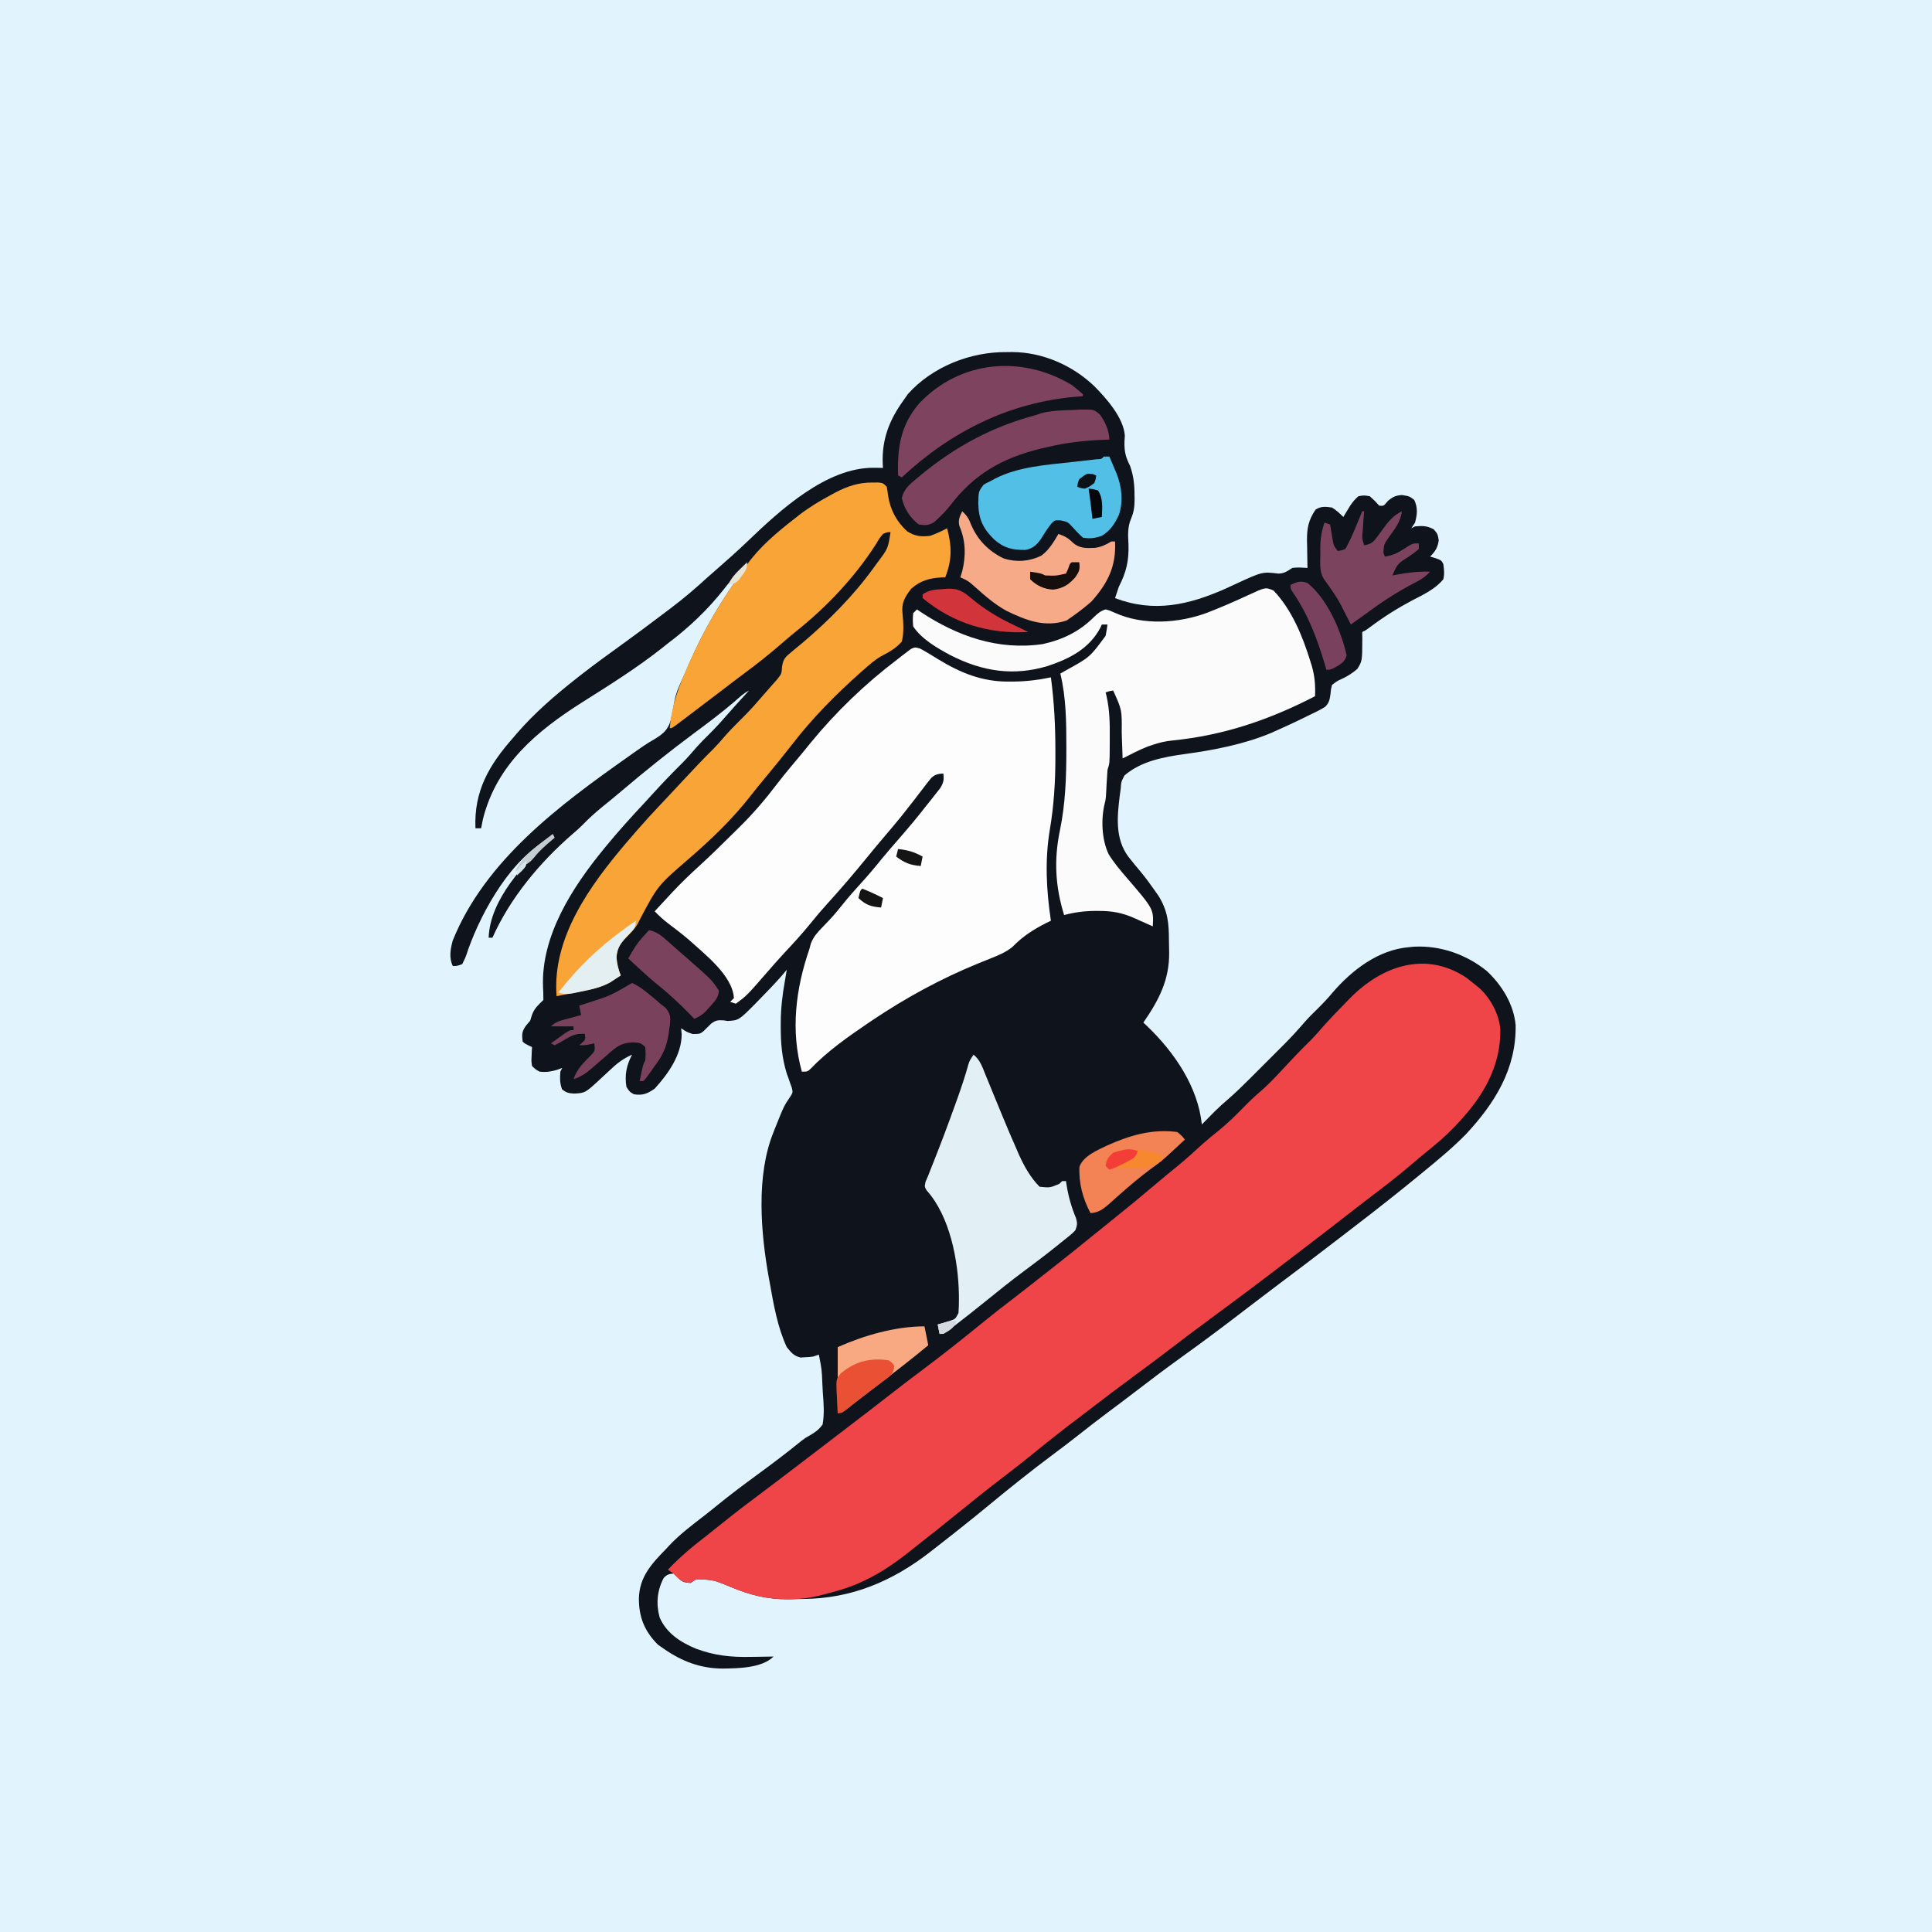
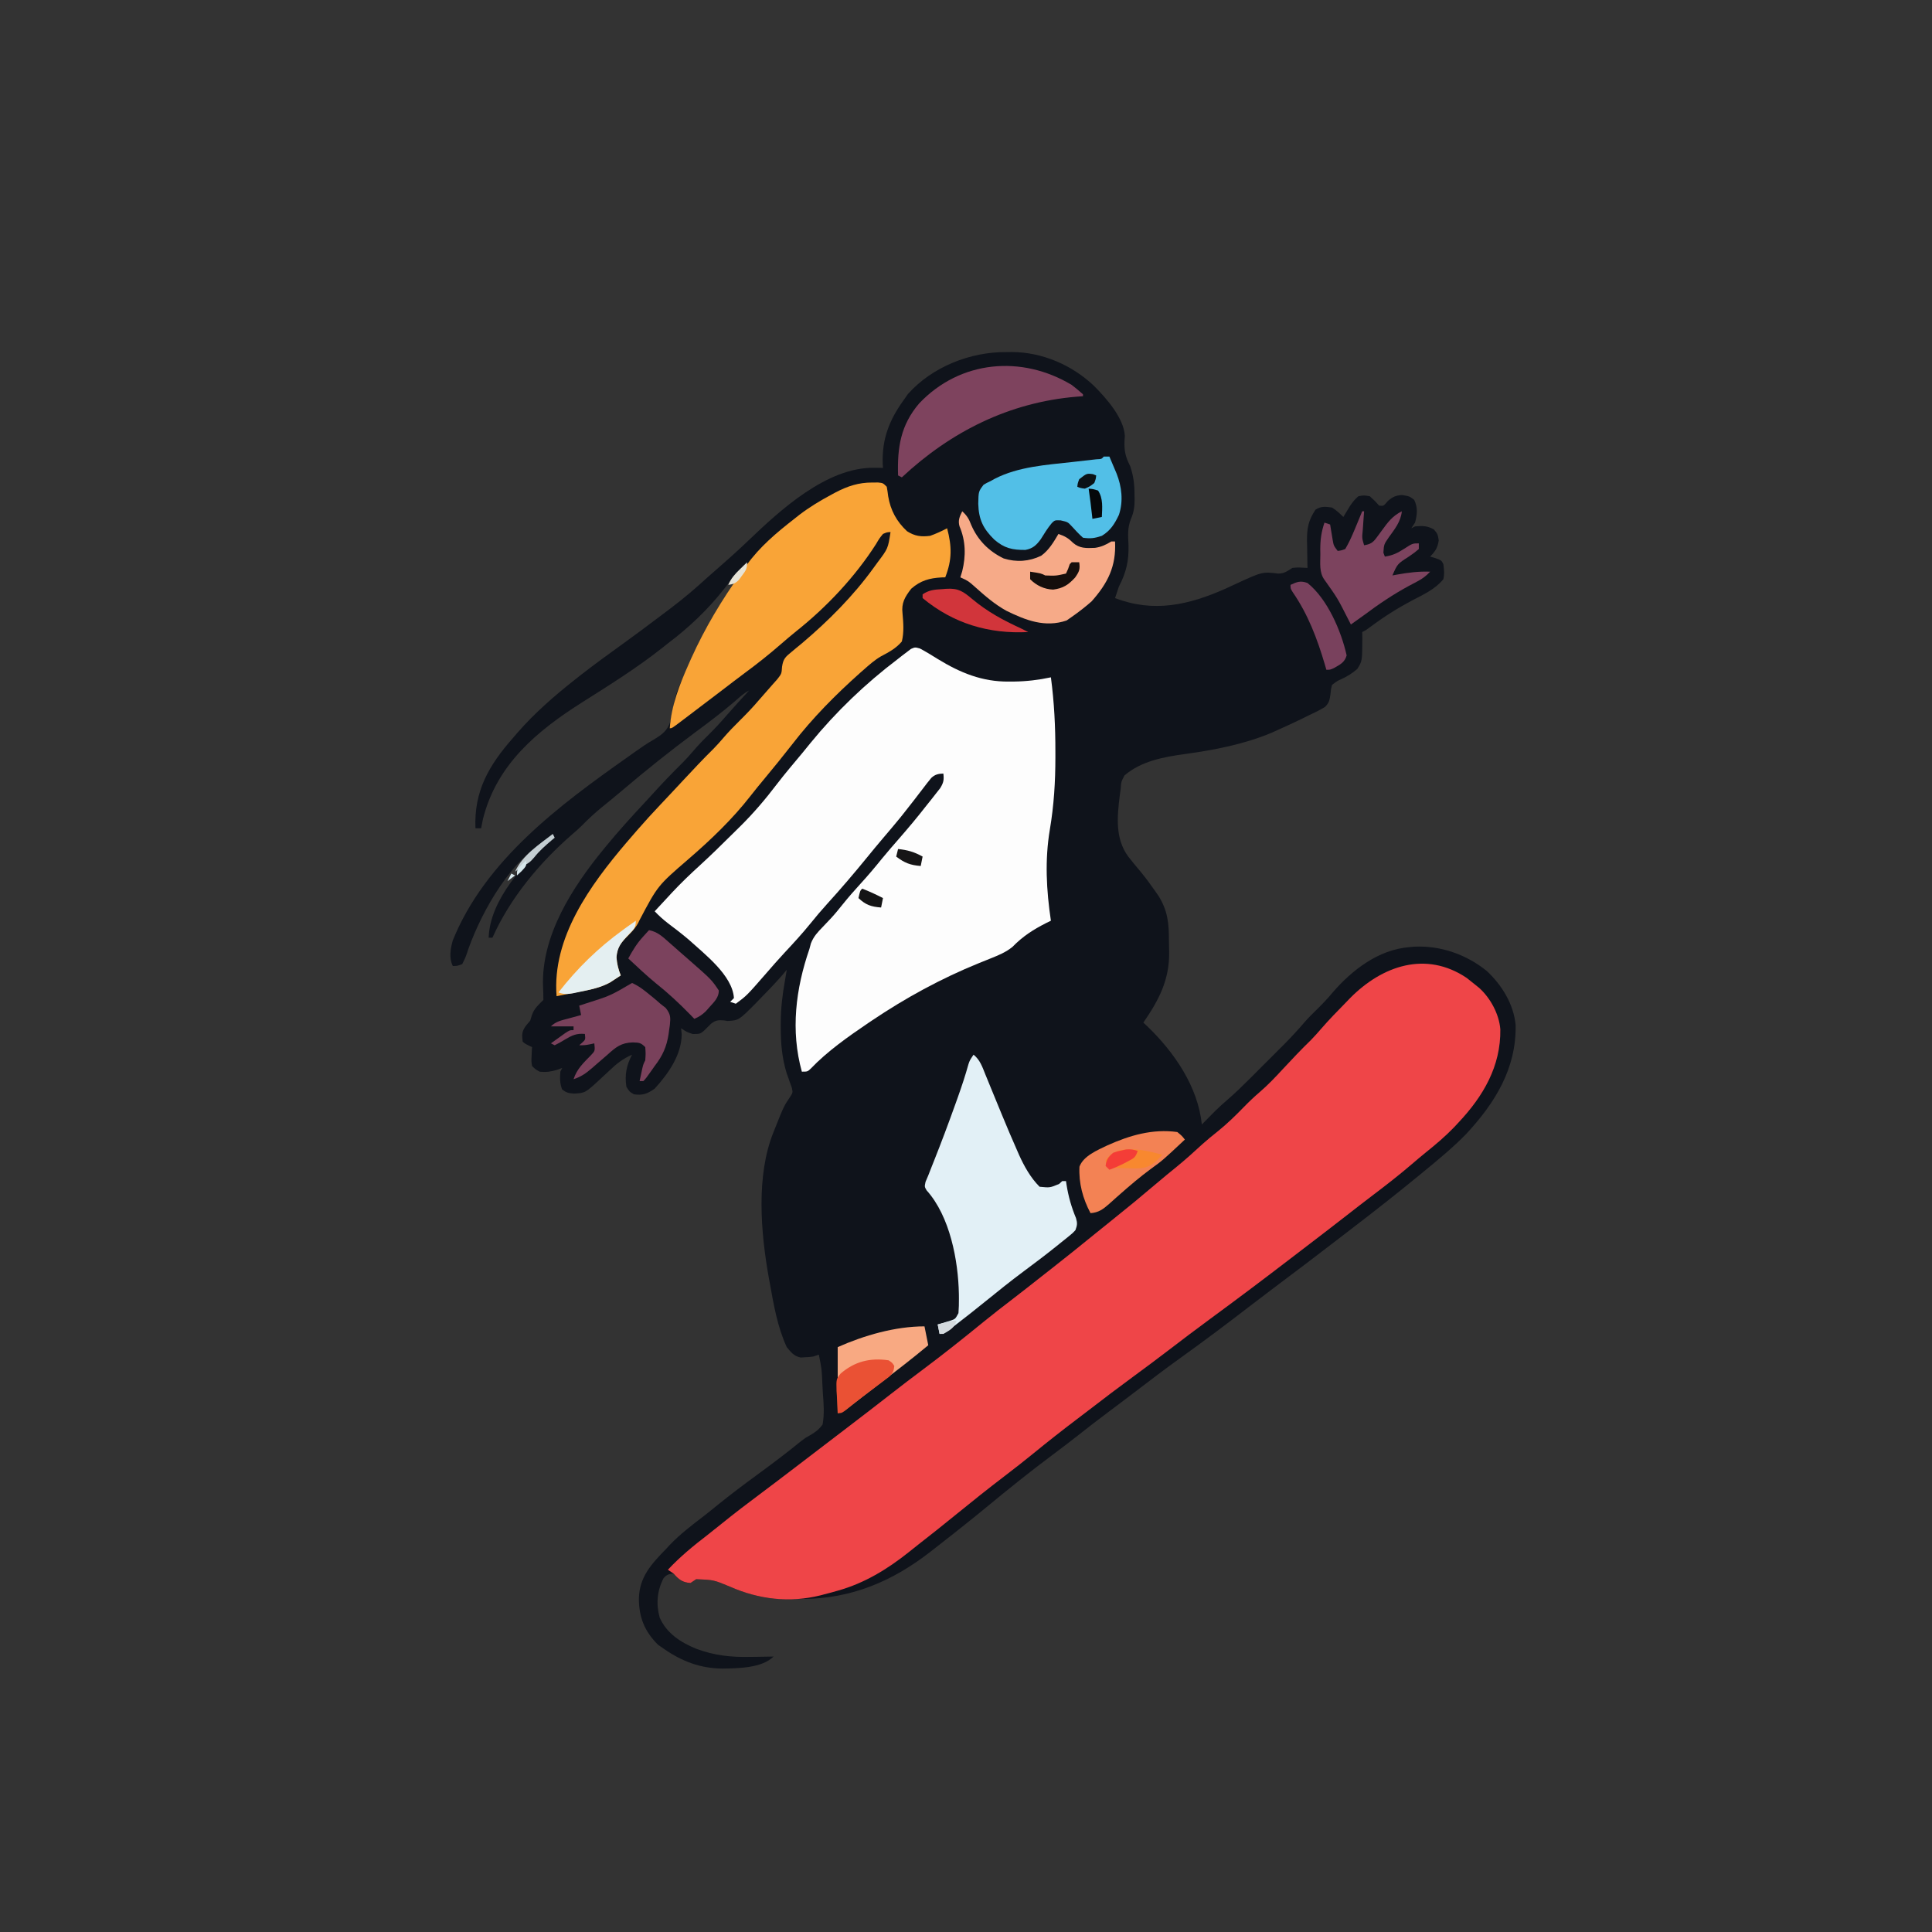
<svg xmlns="http://www.w3.org/2000/svg" version="1.1" width="1024" height="1024">
  <rect width="100%" height="100%" fill="#333333" stroke="none" />
-   <path d="M0 0 C337.92 0 675.84 0 1024 0 C1024 337.92 1024 675.84 1024 1024 C686.08 1024 348.16 1024 0 1024 C0 686.08 0 348.16 0 0 Z " fill="#E1F4FE" transform="translate(0,0)" />
  <path d="M0 0 C1.433 -0.017 1.433 -0.017 2.895 -0.035 C19.003 0.03 34.74 6.89 46.394 17.944 C52.968 24.576 62.088 34.863 62.688 44.34 C62.595 45.811 62.595 45.811 62.5 47.312 C62.354 52.687 63.081 55.631 65.5 60.375 C67.303 65.659 67.837 70.3 67.812 75.812 C67.829 76.525 67.845 77.237 67.861 77.971 C67.865 81.807 67.484 84.76 65.973 88.301 C64.038 92.962 64.363 97.161 64.625 102.125 C64.869 110.704 63.448 116.695 59.5 124.375 C58.803 126.364 58.128 128.362 57.5 130.375 C78.079 138.282 96.728 133.972 116.062 125.375 C117.726 124.61 119.388 123.84 121.047 123.067 C135.556 116.367 135.556 116.367 144.035 117.387 C147.247 117.371 148.813 116.056 151.5 114.375 C154.249 114.015 156.71 114.233 159.5 114.375 C159.484 113.71 159.469 113.044 159.452 112.359 C159.39 109.323 159.351 106.287 159.312 103.25 C159.275 101.68 159.275 101.68 159.236 100.078 C159.172 93.334 159.963 89.18 163.75 83.5 C166.755 81.569 169.031 81.905 172.5 82.375 C174.827 83.838 176.513 85.436 178.5 87.375 C178.826 86.832 179.152 86.29 179.488 85.73 C179.925 85.015 180.362 84.3 180.812 83.562 C181.242 82.855 181.671 82.147 182.113 81.418 C183.447 79.454 184.683 77.901 186.5 76.375 C189.375 75.875 189.375 75.875 192.5 76.375 C195.25 78.875 195.25 78.875 197.5 81.375 C199.863 81.605 199.863 81.605 202.125 78.875 C204.61 76.743 206.341 75.934 209.625 75.75 C213.5 76.375 213.5 76.375 216.062 78.312 C218.035 82.514 217.68 85.938 216.5 90.375 C215.84 91.365 215.18 92.355 214.5 93.375 C215.16 93.045 215.82 92.715 216.5 92.375 C220.508 91.997 222.853 92.031 226.438 93.938 C228.5 96.375 228.5 96.375 229.062 99.812 C228.429 103.824 227.292 105.495 224.5 108.375 C225.469 108.664 226.439 108.952 227.438 109.25 C230.5 110.375 230.5 110.375 231.5 112.375 C231.91 115.451 232.162 117.419 231.5 120.375 C227.278 125.612 220.789 128.594 214.938 131.625 C207.206 135.738 200.059 140.229 193.055 145.477 C190.5 147.375 190.5 147.375 188.5 148.375 C188.531 150.094 188.531 150.094 188.562 151.848 C188.507 163.773 188.507 163.773 185.898 167.922 C183.269 170.216 180.642 171.844 177.484 173.312 C175.33 174.262 175.33 174.262 172.5 176.375 C171.914 178.673 171.914 178.673 171.688 181.25 C171.238 184.323 171.003 185.881 168.766 188.078 C166.08 189.718 163.357 191.053 160.5 192.375 C159.171 193.028 157.843 193.683 156.516 194.34 C152.217 196.442 147.869 198.424 143.5 200.375 C142.475 200.84 141.45 201.306 140.395 201.785 C126.029 207.814 110.127 210.899 94.75 213 C83.437 214.552 71.438 216.706 62.5 224.375 C60.756 227.687 60.756 227.687 60.5 231.375 C60.334 232.587 60.167 233.798 59.996 235.047 C58.608 246.266 57.491 257.866 64.5 267.375 C66.64 270.115 68.837 272.79 71.086 275.441 C73.668 278.579 76.05 281.796 78.375 285.125 C79.094 286.151 79.814 287.177 80.555 288.234 C85.446 296.132 86.059 302.684 86.056 311.806 C86.062 313.91 86.117 316.008 86.174 318.111 C86.356 332.717 80.758 343.403 72.5 355.375 C73.19 356.018 73.879 356.661 74.59 357.324 C88.852 371.039 101.419 389.262 103.5 409.375 C104.129 408.734 104.758 408.094 105.406 407.434 C106.69 406.136 106.69 406.136 108 404.812 C108.835 403.966 109.671 403.119 110.531 402.246 C112.687 400.114 114.929 398.12 117.228 396.145 C121.247 392.64 125.053 388.967 128.816 385.191 C129.477 384.532 130.137 383.873 130.817 383.194 C132.2 381.811 133.583 380.427 134.964 379.042 C137.057 376.943 139.156 374.849 141.256 372.756 C142.61 371.401 143.963 370.047 145.316 368.691 C146.242 367.769 146.242 367.769 147.186 366.828 C150.938 363.056 154.498 359.166 157.965 355.13 C160.035 352.764 162.248 350.568 164.5 348.375 C167.426 345.493 170.202 342.606 172.812 339.438 C183.26 327.351 197.177 316.693 213.5 315.375 C214.347 315.294 215.194 315.213 216.066 315.129 C230.05 314.441 243.788 319.297 254.582 328.066 C262.573 335.57 268.747 345.574 269.812 356.613 C270.248 379.797 258.83 398.063 243.434 414.594 C236.56 421.589 229.013 427.848 221.438 434.062 C220.704 434.665 219.971 435.267 219.216 435.888 C207.796 445.251 196.233 454.408 184.5 463.375 C182.5 464.916 180.5 466.458 178.5 468 C165.737 477.823 152.926 487.582 140.027 497.225 C136.077 500.181 132.154 503.17 128.25 506.188 C116.497 515.253 104.629 524.168 92.562 532.812 C84.097 538.881 75.819 545.182 67.551 551.516 C63.079 554.94 58.578 558.321 54.062 561.688 C48.57 565.787 43.159 569.976 37.787 574.232 C33.412 577.687 28.97 581.043 24.5 584.375 C12.528 593.313 0.916 602.638 -10.598 612.156 C-15.19 615.95 -19.828 619.681 -24.5 623.375 C-25.563 624.221 -26.625 625.068 -27.688 625.914 C-30.659 628.275 -33.647 630.614 -36.647 632.938 C-37.878 633.893 -39.107 634.851 -40.333 635.812 C-60.578 651.6 -82.315 660.731 -108.129 660.855 C-110.534 660.875 -112.937 660.937 -115.342 661 C-126.835 661.155 -135.941 658.791 -146.5 654.375 C-155.235 650.761 -155.235 650.761 -164.5 650.375 C-165.49 651.035 -166.48 651.695 -167.5 652.375 C-170.904 652.2 -172.164 651.722 -174.562 649.25 C-175.202 648.631 -175.841 648.013 -176.5 647.375 C-178.953 647.593 -180.117 647.944 -181.766 649.801 C-185.232 656.444 -185.848 663.412 -183.875 670.676 C-180.242 679.029 -172.718 683.888 -164.55 687.23 C-154.922 690.845 -145.984 691.788 -135.75 691.562 C-133.971 691.542 -133.971 691.542 -132.156 691.521 C-129.27 691.487 -126.385 691.438 -123.5 691.375 C-129.636 697.511 -142.181 697.613 -150.375 697.75 C-162.062 697.722 -171.935 694.013 -181.5 687.375 C-182.572 686.633 -183.645 685.89 -184.75 685.125 C-191.906 677.969 -194.855 670.563 -194.881 660.681 C-194.625 649.176 -188.256 642.328 -180.5 634.375 C-179.884 633.709 -179.268 633.042 -178.633 632.355 C-173.09 626.515 -166.731 621.731 -160.372 616.833 C-157.933 614.933 -155.534 612.987 -153.134 611.039 C-146.167 605.392 -139.023 600.031 -131.781 594.743 C-123.933 588.997 -116.157 583.13 -108.624 576.974 C-106.5 575.375 -106.5 575.375 -103.982 573.996 C-101.178 572.325 -99.425 571.026 -97.5 568.375 C-96.505 562.742 -96.923 557.361 -97.375 551.688 C-97.46 550.164 -97.541 548.64 -97.617 547.115 C-97.941 539.154 -97.941 539.154 -99.5 531.375 C-100.49 531.705 -101.48 532.035 -102.5 532.375 C-104.586 532.648 -104.586 532.648 -106.875 532.75 C-107.625 532.799 -108.375 532.848 -109.148 532.898 C-112.76 532.095 -114.187 530.195 -116.5 527.375 C-121.406 516.819 -123.468 504.765 -125.5 493.375 C-125.652 492.557 -125.805 491.739 -125.962 490.896 C-130.295 466.847 -132.893 436.458 -123.5 413.375 C-123.211 412.642 -122.922 411.908 -122.625 411.152 C-118.018 399.621 -118.018 399.621 -114.715 394.734 C-113.26 392.451 -113.26 392.451 -113.793 389.945 C-114.236 388.735 -114.236 388.735 -114.688 387.5 C-115.138 386.193 -115.138 386.193 -115.598 384.859 C-115.895 384.04 -116.193 383.22 -116.5 382.375 C-119.052 374.153 -119.695 366.299 -119.688 357.75 C-119.687 356.878 -119.687 356.007 -119.687 355.109 C-119.623 347.714 -118.823 340.657 -117.5 333.375 C-117.165 331.375 -116.831 329.375 -116.5 327.375 C-117.346 328.386 -118.191 329.396 -119.062 330.438 C-122.899 334.808 -126.923 338.98 -131 343.125 C-131.943 344.1 -131.943 344.1 -132.905 345.094 C-141.901 354.156 -141.901 354.156 -147.871 354.52 C-148.894 354.355 -148.894 354.355 -149.938 354.188 C-152.998 354 -154.114 354.085 -156.605 355.953 C-157.933 357.258 -159.259 358.565 -160.582 359.875 C-162.5 361.375 -162.5 361.375 -166.312 361.438 C-169.5 360.375 -169.5 360.375 -172.5 358.375 C-172.397 359.447 -172.294 360.52 -172.188 361.625 C-172.264 372.539 -179.406 382.613 -186.5 390.375 C-190.334 393.058 -192.782 394.078 -197.5 393.375 C-199.875 392 -199.875 392 -201.5 389.375 C-202.485 383.011 -201.444 378.017 -198.5 372.375 C-203.219 374.469 -206.702 377.13 -210.375 380.688 C-211.429 381.671 -212.485 382.653 -213.543 383.633 C-214.304 384.339 -214.304 384.339 -215.08 385.06 C-223.31 392.682 -223.31 392.682 -229.312 393 C-232.179 392.778 -233.236 392.575 -235.562 390.812 C-236.821 387.542 -236.757 384.848 -236.5 381.375 C-236.17 380.715 -235.84 380.055 -235.5 379.375 C-236.366 379.705 -237.233 380.035 -238.125 380.375 C-241.544 381.388 -243.965 381.759 -247.5 381.375 C-249.664 380.18 -249.664 380.18 -251.5 378.375 C-251.891 375.895 -251.891 375.895 -251.75 373.188 C-251.714 372.286 -251.678 371.385 -251.641 370.457 C-251.594 369.77 -251.548 369.083 -251.5 368.375 C-252.139 368.066 -252.779 367.756 -253.438 367.438 C-255.5 366.375 -255.5 366.375 -256.5 365.375 C-256.926 361.625 -256.926 359.943 -254.625 356.875 C-253.573 355.638 -253.573 355.638 -252.5 354.375 C-252.036 352.89 -252.036 352.89 -251.562 351.375 C-250.272 347.731 -248.201 346.076 -245.5 343.375 C-245.5 341.089 -245.535 338.801 -245.676 336.52 C-246.789 309.377 -230.094 283.591 -213.5 263.375 C-213.067 262.846 -212.634 262.317 -212.188 261.772 C-205.73 253.909 -198.922 246.399 -191.978 238.966 C-190.524 237.401 -189.084 235.824 -187.648 234.242 C-182.498 228.567 -177.224 223.062 -171.77 217.676 C-169.14 215.01 -166.71 212.215 -164.277 209.371 C-162.267 207.114 -160.152 204.998 -158 202.875 C-154.642 199.557 -151.48 196.151 -148.406 192.57 C-144.522 188.097 -140.496 183.748 -136.5 179.375 C-139.418 180.834 -141.675 183.062 -144.125 185.188 C-150.974 191.056 -158.139 196.431 -165.382 201.798 C-178.483 211.552 -191.214 221.696 -203.652 232.281 C-207.185 235.283 -210.764 238.217 -214.375 241.125 C-218.089 244.146 -221.52 247.274 -224.844 250.715 C-226.555 252.43 -228.342 253.993 -230.188 255.562 C-247.501 270.603 -263.084 289.313 -272.5 310.375 C-273.16 310.375 -273.82 310.375 -274.5 310.375 C-273.82 289.983 -255.482 271.051 -241.5 257.375 C-262.074 267.662 -277.762 295.523 -285.25 316.312 C-285.508 317.101 -285.765 317.889 -286.031 318.701 C-286.797 320.902 -286.797 320.902 -288.5 324.375 C-291.203 325.379 -291.203 325.379 -293.5 325.375 C-295.626 321.124 -294.749 316.283 -293.539 311.875 C-276.35 269.329 -236.996 240.151 -200.677 214.537 C-199.241 213.523 -197.809 212.505 -196.38 211.481 C-193.35 209.319 -190.372 207.302 -187.137 205.449 C-182.64 202.763 -179.667 200.626 -178.121 195.527 C-177.213 191.847 -176.57 188.126 -175.913 184.395 C-174.9 179.435 -172.596 174.949 -170.5 170.375 C-169.876 168.906 -169.255 167.436 -168.637 165.965 C-160.764 147.506 -150.597 130.377 -138.5 114.375 C-140.308 114.375 -141.337 116.038 -142.562 117.25 C-145.271 119.986 -147.664 122.818 -150 125.875 C-158.446 136.622 -168.589 146.179 -179.5 154.375 C-180.411 155.103 -181.323 155.832 -182.262 156.582 C-195.765 167.284 -210.386 176.433 -224.938 185.625 C-248.956 200.831 -270.205 218.535 -277.5 247.375 C-277.854 249.037 -278.196 250.703 -278.5 252.375 C-279.49 252.375 -280.48 252.375 -281.5 252.375 C-282.337 232.605 -274.297 218.89 -261.5 204.375 C-260.803 203.556 -260.105 202.738 -259.387 201.895 C-250.161 191.286 -239.523 182.064 -228.5 173.375 C-227.529 172.609 -226.559 171.844 -225.559 171.055 C-218.615 165.649 -211.522 160.473 -204.376 155.34 C-197.295 150.247 -190.303 145.045 -183.352 139.777 C-181.56 138.42 -179.762 137.069 -177.965 135.719 C-171.165 130.582 -164.768 125.145 -158.5 119.375 C-157.171 118.203 -155.838 117.037 -154.5 115.875 C-148.612 110.736 -142.761 105.56 -137.125 100.145 C-120.119 83.858 -95.363 60.977 -70.188 61.312 C-68.863 61.326 -68.863 61.326 -67.512 61.34 C-66.516 61.357 -66.516 61.357 -65.5 61.375 C-65.546 60.66 -65.593 59.944 -65.641 59.207 C-66.116 46.075 -62.129 35.926 -54.5 25.375 C-53.778 24.344 -53.056 23.312 -52.312 22.25 C-39.407 7.757 -19.069 -0.232 0 0 Z " fill="#0F131B" transform="translate(533.5,186.625)" />
  <path d="M0 0 C1.565 1.2 3.108 2.428 4.625 3.688 C5.284 4.222 5.942 4.757 6.621 5.309 C12.575 10.648 17.182 19.164 17.828 27.219 C18.138 46.844 8.717 62.769 -4.375 76.688 C-5.522 77.919 -5.522 77.919 -6.691 79.176 C-11.304 83.953 -16.265 88.173 -21.445 92.32 C-23.974 94.363 -26.451 96.453 -28.914 98.574 C-35.716 104.421 -42.769 109.886 -49.918 115.301 C-54.435 118.723 -58.908 122.201 -63.375 125.688 C-71.306 131.87 -79.283 137.99 -87.279 144.087 C-89.36 145.676 -91.438 147.269 -93.516 148.863 C-107.506 159.596 -121.596 170.193 -135.812 180.625 C-143.455 186.233 -151.003 191.958 -158.53 197.72 C-164.351 202.167 -170.217 206.545 -176.125 210.875 C-184.259 216.838 -192.286 222.927 -200.278 229.079 C-202.397 230.704 -204.524 232.32 -206.652 233.934 C-214.425 239.831 -222.084 245.837 -229.633 252.019 C-234.739 256.194 -239.934 260.234 -245.176 264.238 C-253.691 270.743 -262.071 277.416 -270.375 284.188 C-277.091 289.664 -283.864 295.059 -290.705 300.379 C-292.362 301.677 -294.004 302.993 -295.645 304.312 C-306.996 313.366 -319.145 320.8 -333.25 324.75 C-334.382 325.071 -335.514 325.392 -336.68 325.723 C-337.899 326.041 -339.119 326.359 -340.375 326.688 C-341.05 326.868 -341.725 327.049 -342.421 327.236 C-358.921 331.333 -375.011 329.439 -390.375 322.688 C-399.108 319.059 -399.108 319.059 -408.375 318.688 C-409.365 319.348 -410.355 320.007 -411.375 320.688 C-415.753 320.463 -417.501 318.849 -420.375 315.688 C-421.365 315.027 -422.355 314.368 -423.375 313.688 C-416.869 306.716 -409.777 300.924 -402.244 295.138 C-399.757 293.208 -397.308 291.231 -394.859 289.252 C-387.934 283.657 -380.878 278.267 -373.738 272.949 C-368.778 269.251 -363.857 265.502 -358.938 261.75 C-358.045 261.069 -357.152 260.389 -356.233 259.687 C-349.312 254.406 -342.394 249.12 -335.48 243.828 C-332.714 241.711 -329.946 239.597 -327.176 237.484 C-319.859 231.902 -312.567 226.288 -305.312 220.625 C-299.628 216.188 -293.906 211.81 -288.125 207.5 C-277.291 199.415 -266.742 191.005 -256.27 182.458 C-251.111 178.258 -245.87 174.181 -240.582 170.145 C-235.387 166.177 -230.266 162.116 -225.132 158.07 C-223.405 156.711 -221.674 155.357 -219.941 154.004 C-212.244 147.987 -204.639 141.865 -197.066 135.691 C-194.079 133.256 -191.077 130.84 -188.062 128.438 C-180.008 122.008 -172.066 115.454 -164.216 108.776 C-160.764 105.845 -157.273 102.971 -153.75 100.125 C-149.043 96.298 -144.576 92.256 -140.117 88.145 C-137.481 85.783 -134.773 83.573 -132 81.375 C-127.039 77.379 -122.569 73.034 -118.141 68.468 C-115.356 65.607 -112.512 62.909 -109.477 60.312 C-105.158 56.582 -101.302 52.505 -97.438 48.312 C-92.542 43.051 -87.635 37.835 -82.465 32.84 C-80.635 30.955 -78.923 29.027 -77.207 27.039 C-73.021 22.226 -68.607 17.662 -64.125 13.125 C-62.951 11.908 -62.951 11.908 -61.754 10.666 C-44.813 -6.454 -21.645 -14.539 0 0 Z " fill="#EF4548" transform="translate(777.375,518.312)" />
  <path d="M0 0 C3.259 1.723 6.378 3.645 9.499 5.601 C21.424 12.903 33.084 17.69 47.187 17.538 C48.059 17.534 48.931 17.53 49.83 17.526 C56.516 17.437 62.895 16.692 69.437 15.288 C71.189 28.443 71.832 41.397 71.812 54.663 C71.813 55.622 71.814 56.581 71.816 57.569 C71.814 70.628 71.053 83.102 68.873 95.996 C66.159 112.187 67.034 128.114 69.437 144.288 C68.614 144.689 67.792 145.09 66.944 145.503 C60.022 149.028 54.528 152.543 49.046 158.175 C45.487 161.057 41.662 162.588 37.437 164.288 C36.743 164.57 36.049 164.852 35.334 165.142 C33.944 165.704 32.553 166.264 31.161 166.822 C11.212 174.923 -7.719 185.262 -25.563 197.288 C-26.507 197.923 -26.507 197.923 -27.47 198.571 C-37.99 205.724 -49.041 213.452 -57.837 222.671 C-59.563 224.288 -59.563 224.288 -62.563 224.288 C-68.603 202.574 -65.83 180.353 -58.563 159.288 C-58.298 158.297 -58.032 157.306 -57.759 156.284 C-56.28 152.578 -54.275 150.46 -51.501 147.601 C-50.499 146.548 -49.499 145.493 -48.501 144.437 C-48.003 143.91 -47.506 143.384 -46.993 142.842 C-44.888 140.554 -42.946 138.149 -41.001 135.726 C-37.97 131.96 -34.838 128.345 -31.563 124.788 C-27.549 120.422 -23.772 115.923 -20.048 111.308 C-17.097 107.722 -14.055 104.223 -11.001 100.726 C-6.036 95.026 -1.199 89.261 3.437 83.288 C4.256 82.265 5.076 81.241 5.921 80.187 C6.76 79.117 7.599 78.047 8.437 76.976 C9.2 76.01 9.963 75.045 10.749 74.05 C12.549 71.104 12.83 69.665 12.437 66.288 C9.77 66.371 7.997 66.759 6.028 68.616 C4.497 70.444 3.052 72.315 1.624 74.226 C1.096 74.909 0.567 75.593 0.023 76.297 C-1.035 77.666 -2.088 79.039 -3.136 80.416 C-4.934 82.774 -6.773 85.097 -8.626 87.413 C-9.247 88.19 -9.869 88.968 -10.509 89.769 C-13.434 93.355 -16.43 96.879 -19.429 100.404 C-22.327 103.813 -25.181 107.252 -28.001 110.726 C-34.871 119.156 -41.934 127.43 -49.251 135.476 C-52.243 138.768 -55.089 142.134 -57.876 145.601 C-62.285 151.052 -66.999 156.165 -71.778 161.288 C-75.127 164.88 -78.343 168.581 -81.563 172.288 C-91.779 184.008 -91.779 184.008 -97.563 188.288 C-98.553 187.958 -99.543 187.628 -100.563 187.288 C-99.903 186.628 -99.243 185.968 -98.563 185.288 C-99.324 173.228 -114.13 161.982 -122.563 154.288 C-126.155 151.245 -129.871 148.38 -133.638 145.558 C-136.161 143.601 -138.375 141.605 -140.563 139.288 C-138.176 136.697 -135.777 134.117 -133.376 131.538 C-132.722 130.828 -132.068 130.118 -131.394 129.386 C-126.686 124.343 -121.75 119.637 -116.662 114.988 C-111.001 109.805 -105.515 104.46 -100.079 99.043 C-98.439 97.413 -96.788 95.794 -95.138 94.175 C-88.044 87.151 -81.771 79.764 -75.736 71.819 C-71.402 66.161 -66.751 60.738 -62.193 55.259 C-60.759 53.524 -59.341 51.777 -57.931 50.022 C-44.452 33.544 -28.843 18.568 -11.876 5.726 C-10.634 4.746 -10.634 4.746 -9.366 3.747 C-8.561 3.141 -7.756 2.534 -6.927 1.909 C-6.208 1.357 -5.489 0.804 -4.748 0.235 C-2.563 -0.712 -2.563 -0.712 0 0 Z " fill="#FDFDFD" transform="translate(487.563,343.712)" />
  <path d="M0 0 C1.027 -0.005 2.055 -0.01 3.113 -0.016 C5.688 0.25 5.688 0.25 7.688 2.25 C7.998 3.906 8.238 5.577 8.438 7.25 C9.685 14.724 12.892 20.645 18.438 25.812 C22.52 28.421 25.897 28.874 30.688 28.25 C33.812 27.144 36.747 25.775 39.688 24.25 C42.209 33.975 42.356 40.816 38.688 50.25 C38.058 50.264 37.429 50.278 36.781 50.293 C30.283 50.655 25.66 51.943 20.688 56.25 C17.295 60.599 15.375 63.861 16.047 69.383 C16.493 74.388 16.89 79.326 15.688 84.25 C12.551 87.962 8.813 89.898 4.595 92.136 C1.24 94.095 -1.598 96.621 -4.5 99.188 C-5.112 99.723 -5.723 100.259 -6.354 100.811 C-19.37 112.388 -31.74 124.875 -42.375 138.688 C-47.232 144.932 -52.22 151.061 -57.273 157.149 C-59.72 160.097 -62.152 163.043 -64.5 166.07 C-74.07 178.38 -85.681 189.488 -97.479 199.646 C-113.699 213.65 -113.699 213.65 -123.371 231.984 C-125.053 236.032 -128.22 238.895 -131.254 241.988 C-134.212 245.238 -135.237 247.235 -135.562 251.625 C-135.317 255.182 -134.603 257.943 -133.312 261.25 C-134.515 262.05 -135.725 262.839 -136.938 263.625 C-137.61 264.066 -138.283 264.507 -138.977 264.961 C-143.971 267.717 -149.316 268.741 -154.875 269.812 C-156.155 270.061 -157.435 270.31 -158.754 270.566 C-160.515 270.905 -160.515 270.905 -162.312 271.25 C-163.98 271.582 -165.646 271.914 -167.312 272.25 C-169.782 241.194 -149.433 213.36 -130.381 190.965 C-129.03 189.388 -127.673 187.818 -126.312 186.25 C-125.77 185.622 -125.227 184.993 -124.667 184.346 C-120.628 179.695 -116.479 175.165 -112.25 170.688 C-110.935 169.291 -109.62 167.893 -108.305 166.496 C-107.643 165.793 -106.981 165.091 -106.3 164.367 C-104.363 162.304 -102.434 160.234 -100.508 158.16 C-95.103 152.342 -89.692 146.565 -84.027 140.996 C-82.248 139.184 -80.591 137.303 -78.938 135.375 C-76.196 132.183 -73.306 129.207 -70.312 126.25 C-66.789 122.758 -63.388 119.233 -60.18 115.449 C-58.712 113.72 -57.21 112.02 -55.695 110.332 C-54.775 109.284 -53.856 108.236 -52.938 107.188 C-52.084 106.227 -51.231 105.267 -50.352 104.277 C-48.06 101.351 -48.06 101.351 -47.809 97.66 C-47.192 93.422 -46.014 92.421 -42.75 89.75 C-41.924 89.059 -41.097 88.368 -40.246 87.656 C-39.278 86.862 -38.31 86.068 -37.312 85.25 C-23.242 73.339 -10.12 60.207 0.688 45.25 C1.395 44.279 2.103 43.309 2.832 42.309 C8.34 34.996 8.34 34.996 9.688 26.25 C7.8 26.347 7.8 26.347 5.688 27.25 C3.756 29.633 3.756 29.633 2 32.625 C-9.146 50.045 -24.198 66.036 -40.402 78.906 C-43.141 81.112 -45.802 83.383 -48.456 85.69 C-54.596 91.027 -60.88 96.033 -67.436 100.855 C-71.509 103.883 -75.53 106.981 -79.562 110.062 C-86.219 115.139 -92.878 120.211 -99.562 125.25 C-100.236 125.76 -100.909 126.27 -101.603 126.796 C-106.196 130.25 -106.196 130.25 -107.312 130.25 C-106.496 118.211 -102.174 107.198 -97.312 96.25 C-96.837 95.177 -96.361 94.104 -95.871 92.998 C-88.628 76.989 -79.702 62.064 -69.439 47.817 C-68.493 46.501 -67.567 45.172 -66.645 43.84 C-59.78 34.168 -50.613 26.485 -41.312 19.25 C-40.473 18.582 -39.634 17.915 -38.77 17.227 C-33.313 13.049 -27.609 9.611 -21.562 6.375 C-20.853 5.993 -20.144 5.612 -19.414 5.219 C-13.088 1.925 -7.217 -0.037 0 0 Z " fill="#F9A437" transform="translate(462.312,255.75)" />
-   <path d="M0 0 C9.678 10.105 15.444 24.288 19.5 37.438 C19.883 38.661 19.883 38.661 20.274 39.91 C21.874 45.432 22.23 50.254 22 56 C-2.229 68.544 -26.507 76.796 -53.816 79.5 C-57.36 79.873 -60.553 80.592 -63.938 81.75 C-64.854 82.054 -65.771 82.358 -66.715 82.672 C-71.278 84.517 -75.624 86.751 -80 89 C-80.03 88.041 -80.03 88.041 -80.06 87.063 C-80.157 84.104 -80.266 81.146 -80.375 78.188 C-80.406 77.183 -80.437 76.178 -80.469 75.143 C-80.354 63.212 -80.354 63.212 -85 53 C-87.108 53.319 -87.108 53.319 -89 54 C-88.787 54.832 -88.787 54.832 -88.569 55.68 C-86.814 63.293 -86.735 70.652 -86.812 78.438 C-86.813 80.335 -86.813 80.335 -86.814 82.271 C-86.859 91.577 -86.859 91.577 -88 95 C-88.204 97.649 -88.372 100.285 -88.5 102.938 C-88.867 110.48 -88.867 110.48 -89.512 112.996 C-91.52 121.236 -91.067 132.106 -87.387 139.75 C-84.66 144.174 -81.392 148.076 -78 152 C-63.499 168.846 -63.499 168.846 -64 178 C-65.097 177.506 -66.194 177.013 -67.324 176.504 C-68.779 175.857 -70.233 175.209 -71.688 174.562 C-72.409 174.237 -73.13 173.912 -73.873 173.576 C-80.265 170.745 -85.67 169.806 -92.688 169.812 C-93.391 169.812 -94.094 169.811 -94.818 169.811 C-100.381 169.867 -105.616 170.55 -111 172 C-115.685 156.838 -116.455 142.663 -113.215 127.094 C-110.301 113.062 -109.818 98.978 -109.812 84.688 C-109.812 84.02 -109.811 83.353 -109.809 82.665 C-109.812 69.715 -109.936 56.643 -113 44 C-111.998 43.432 -110.997 42.863 -109.965 42.277 C-97.356 35.325 -97.356 35.325 -89 24 C-88.617 22.009 -88.274 20.009 -88 18 C-88.99 18 -89.98 18 -91 18 C-91.267 18.58 -91.534 19.16 -91.809 19.758 C-97.701 30.847 -108.133 36.151 -119.586 39.965 C-137.861 45.506 -154.361 42.876 -171.199 34.286 C-178.348 30.453 -186.451 25.824 -191 19 C-191.25 15.438 -191.25 15.438 -191 12 C-190.34 11.34 -189.68 10.68 -189 10 C-188.38 10.424 -187.76 10.848 -187.121 11.285 C-167.58 24.227 -145.935 31.86 -122.312 28.375 C-111.644 26.024 -102.804 21.698 -95.086 13.953 C-93.046 12.043 -91.67 10.815 -89 10 C-86.598 10.645 -86.598 10.645 -84.062 11.812 C-69.047 18.612 -50.146 17.382 -34.996 11.691 C-27.681 8.842 -20.476 5.702 -13.354 2.4 C-4.252 -1.816 -4.252 -1.816 0 0 Z " fill="#FBFBFB" transform="translate(675,313)" />
  <path d="M0 0 C3.431 2.735 4.674 6.515 6.258 10.465 C6.562 11.206 6.867 11.948 7.181 12.711 C7.831 14.297 8.479 15.884 9.123 17.472 C10.795 21.587 12.495 25.691 14.191 29.797 C14.523 30.601 14.855 31.406 15.197 32.235 C17.749 38.417 20.346 44.575 23.062 50.688 C23.383 51.425 23.703 52.163 24.034 52.924 C26.798 59.071 30.208 65.208 35 70 C40.496 70.551 40.496 70.551 45.375 68.5 C45.911 68.005 46.447 67.51 47 67 C47.66 67 48.32 67 49 67 C49.098 67.666 49.196 68.333 49.297 69.02 C50.306 75.238 51.868 80.772 54.293 86.59 C55.099 89.338 54.973 90.347 54 93 C52.58 94.549 52.58 94.549 50.746 96.031 C49.724 96.867 49.724 96.867 48.681 97.719 C47.941 98.307 47.2 98.895 46.438 99.5 C45.674 100.117 44.91 100.735 44.124 101.371 C38.476 105.906 32.716 110.281 26.896 114.591 C19.777 119.87 12.888 125.425 6 131 C0.554 135.405 -4.926 139.758 -10.5 144 C-11.5 144.763 -12.501 145.526 -13.531 146.312 C-16 148 -16 148 -18 148 C-18.33 146.35 -18.66 144.7 -19 143 C-18.06 142.727 -18.06 142.727 -17.102 142.449 C-15.876 142.072 -15.876 142.072 -14.625 141.688 C-13.813 141.444 -13.001 141.2 -12.164 140.949 C-9.668 140.086 -9.668 140.086 -8 137 C-7.8 134.351 -7.716 131.834 -7.75 129.188 C-7.757 128.427 -7.765 127.667 -7.773 126.883 C-8.104 109.153 -12.471 85.718 -24.867 71.922 C-26 70 -26 70 -25.438 67.383 C-24.963 66.266 -24.489 65.15 -24 64 C-23.393 62.457 -22.789 60.912 -22.188 59.367 C-21.665 58.055 -21.665 58.055 -21.131 56.716 C-17.105 46.607 -13.288 36.434 -9.625 26.188 C-9.209 25.027 -8.792 23.866 -8.363 22.669 C-6.289 16.828 -4.337 10.994 -2.689 5.017 C-2 3 -2 3 0 0 Z " fill="#E2F0F6" transform="translate(516,559)" />
  <path d="M0 0 C0.99 0 1.98 0 3 0 C3.816 1.915 4.628 3.832 5.438 5.75 C5.89 6.817 6.342 7.885 6.809 8.984 C9.578 15.994 10.447 23.592 8.059 30.867 C5.815 35.609 3.592 39.22 -1 42 C-4.808 43.269 -6.985 43.592 -11 43 C-13.176 41.085 -15.058 38.999 -17.012 36.859 C-19.053 34.68 -19.053 34.68 -22.812 33.812 C-25.912 33.684 -25.912 33.684 -27.516 35.23 C-29.771 37.919 -31.545 40.872 -33.402 43.844 C-35.738 46.996 -37.602 48.74 -41.516 49.469 C-48.372 49.547 -52.788 48.551 -58 44 C-63.873 38.258 -66.284 33.347 -66.5 25 C-66.371 18.491 -66.371 18.491 -63.688 14.938 C-62.008 13.941 -62.008 13.941 -60 13 C-59.234 12.576 -58.469 12.152 -57.68 11.715 C-45.159 5.305 -30.415 4.409 -16.625 2.875 C-14.382 2.623 -12.139 2.369 -9.897 2.11 C-7.9 1.88 -5.902 1.656 -3.905 1.433 C-1.113 1.311 -1.113 1.311 0 0 Z " fill="#52BFE7" transform="translate(585,242)" />
  <path d="M0 0 C2.481 2.209 3.59 4.095 4.75 7.188 C8.22 15.272 14.067 21.189 22 25 C28.778 27.09 35.463 26.629 41.848 23.555 C45.958 20.586 48.444 16.307 51 12 C54.378 13.209 56.025 14.025 58.625 16.625 C62.215 19.768 65.767 19.575 70.371 19.375 C73.681 18.903 76.165 17.744 79 16 C79.66 16 80.32 16 81 16 C81.637 29.166 77.224 37.978 68.562 47.75 C65.18 50.72 61.694 53.429 58 56 C57.113 56.619 56.226 57.238 55.312 57.875 C43.902 61.75 33.75 57.792 23.453 52.754 C17.225 49.324 12.008 44.77 6.733 40.051 C3.231 36.933 3.231 36.933 -1 35 C-0.67 33.928 -0.34 32.855 0 31.75 C2.001 23.615 1.854 15.67 -1.441 7.938 C-2.326 4.868 -1.388 2.776 0 0 Z " fill="#F6AA88" transform="translate(510,271)" />
  <path d="M0 0 C2.111 1.582 4.036 3.229 6 5 C6 5.33 6 5.66 6 6 C4.849 6.086 3.698 6.173 2.512 6.262 C-33.043 9.257 -64.036 24.744 -90 49 C-90.66 48.67 -91.32 48.34 -92 48 C-92.465 33.203 -90.663 21.334 -80.812 9.812 C-59.09 -13.095 -26.521 -15.906 0 0 Z " fill="#7E435E" transform="translate(568,204)" />
-   <path d="M0 0 C1.111 -0.066 2.221 -0.133 3.365 -0.201 C11.269 -0.348 11.269 -0.348 14.515 2.529 C17.41 6.642 19.176 10.594 19.438 15.688 C18.312 15.725 17.187 15.762 16.027 15.801 C5.86 16.208 -3.643 17.309 -13.562 19.688 C-14.808 19.976 -16.053 20.265 -17.336 20.562 C-37.521 25.557 -52.389 34.108 -64.934 50.609 C-66.958 53.192 -69.147 55.468 -71.562 57.688 C-72.202 58.286 -72.841 58.884 -73.5 59.5 C-76.445 61.196 -78.218 61.234 -81.562 60.688 C-86.124 57.321 -89.334 52.248 -90.562 46.688 C-89.516 41.696 -86.02 39.046 -82.25 35.938 C-81.312 35.152 -81.312 35.152 -80.355 34.351 C-62.213 19.363 -42.352 8.706 -19.562 2.688 C-18.531 2.336 -17.5 1.984 -16.438 1.621 C-10.952 0.3 -5.625 0.121 0 0 Z " fill="#7D425E" transform="translate(568.562,217.312)" />
  <path d="M0 0 C0.33 0 0.66 0 1 0 C0.916 1.132 0.832 2.264 0.746 3.43 C0.643 4.911 0.54 6.393 0.438 7.875 C0.381 8.621 0.325 9.368 0.268 10.137 C-0.134 14.191 -0.134 14.191 1 18 C4.318 17.442 5.652 16.658 7.621 13.945 C8.082 13.33 8.543 12.716 9.018 12.082 C9.486 11.436 9.955 10.79 10.438 10.125 C13.58 5.81 16.078 2.412 21 0 C20.433 5.544 17.211 9.443 14.062 13.828 C11.518 17.548 11.518 17.548 11.227 21.938 C11.482 22.618 11.737 23.299 12 24 C16.038 23.428 18.714 22.143 22.125 19.938 C26.673 17 26.673 17 30 17 C30 17.99 30 18.98 30 20 C27.664 21.973 27.664 21.973 24.625 24.062 C18.68 27.867 18.68 27.867 16 34 C16.773 33.856 17.547 33.711 18.344 33.562 C24.328 32.496 29.923 31.766 36 32 C33.923 34.242 31.965 35.715 29.262 37.129 C28.531 37.519 27.799 37.91 27.046 38.312 C25.879 38.931 25.879 38.931 24.688 39.562 C16.274 44.122 8.663 49.279 1 55 C-1.326 56.677 -3.663 58.339 -6 60 C-6.58 58.866 -7.16 57.731 -7.758 56.562 C-13.095 46.04 -13.095 46.04 -19.906 36.445 C-22.908 32.478 -22.184 27.463 -22.188 22.75 C-22.2 21.916 -22.212 21.082 -22.225 20.223 C-22.237 15.085 -21.663 10.865 -20 6 C-19.01 6.33 -18.02 6.66 -17 7 C-16.879 7.759 -16.758 8.519 -16.633 9.301 C-16.465 10.295 -16.298 11.289 -16.125 12.312 C-15.963 13.299 -15.8 14.285 -15.633 15.301 C-15.119 18.201 -15.119 18.201 -13 21 C-11.054 20.75 -11.054 20.75 -9 20 C-7.437 17.328 -6.206 14.834 -5 12 C-4.55 10.944 -4.1 9.889 -3.637 8.801 C-2.407 5.874 -1.196 2.941 0 0 Z " fill="#7C435E" transform="translate(722,271)" />
  <path d="M0 0 C3.614 1.59 6.401 3.807 9.438 6.312 C10.364 7.072 11.291 7.831 12.246 8.613 C13.609 9.795 13.609 9.795 15 11 C15.946 11.742 16.892 12.485 17.867 13.25 C20.485 16.626 20.449 18.212 20.034 22.333 C19.92 23.11 19.805 23.887 19.688 24.688 C19.582 25.49 19.477 26.293 19.368 27.121 C18.342 33.783 16.155 38.669 12 44 C11.453 44.784 10.907 45.567 10.344 46.375 C7.522 50.359 7.522 50.359 6 52 C5.34 52 4.68 52 4 52 C4.309 50.541 4.622 49.083 4.938 47.625 C5.112 46.813 5.286 46.001 5.465 45.164 C6 43 6 43 7 41 C7.25 37.5 7.25 37.5 7 34 C4.571 31.571 3.729 31.625 0.375 31.5 C-5.752 31.666 -8.582 33.999 -13 38 C-14.641 39.428 -16.291 40.846 -17.946 42.259 C-19.087 43.235 -20.22 44.221 -21.345 45.216 C-24.409 47.877 -27.121 49.762 -31 51 C-29.233 45.572 -25.817 42.414 -21.898 38.402 C-19.587 35.987 -19.587 35.987 -20 32 C-21.145 32.247 -21.145 32.247 -22.312 32.5 C-25 33 -25 33 -28 33 C-27.505 32.567 -27.01 32.134 -26.5 31.688 C-24.668 30.003 -24.668 30.003 -25 27 C-29.466 26.601 -31.885 27.785 -35.688 30.062 C-38.574 31.785 -38.574 31.785 -41 33 C-41.66 32.67 -42.32 32.34 -43 32 C-41.379 30.828 -39.753 29.662 -38.125 28.5 C-37.22 27.85 -36.315 27.201 -35.383 26.531 C-33 25 -33 25 -31 25 C-31 24.34 -31 23.68 -31 23 C-34.96 23 -38.92 23 -43 23 C-40.341 20.341 -37.406 19.819 -33.875 18.875 C-33.216 18.693 -32.558 18.511 -31.879 18.324 C-30.254 17.877 -28.627 17.438 -27 17 C-27.33 15.35 -27.66 13.7 -28 12 C-26.783 11.608 -25.566 11.216 -24.312 10.812 C-11.498 6.737 -11.498 6.737 0 0 Z " fill="#79415B" transform="translate(335,521)" />
  <path d="M0 0 C2.449 2.023 2.449 2.023 4 4 C-7.76 15.015 -7.76 15.015 -13.965 19.5 C-19.756 23.768 -25.258 28.441 -30.641 33.211 C-31.261 33.756 -31.88 34.301 -32.519 34.863 C-33.734 35.934 -34.941 37.014 -36.141 38.102 C-39.335 40.913 -41.69 42.677 -46 43 C-50.065 35.364 -52.313 27.063 -51.863 18.355 C-49.779 12.668 -42.362 9.624 -37.109 7.086 C-25.231 1.757 -13.145 -1.806 0 0 Z " fill="#F38254" transform="translate(624,600)" />
  <path d="M0 0 C0.66 3.3 1.32 6.6 2 10 C-6.384 17.008 -15.017 23.651 -23.717 30.258 C-26.075 32.057 -28.421 33.87 -30.766 35.688 C-31.538 36.284 -32.31 36.881 -33.105 37.495 C-34.591 38.644 -36.074 39.795 -37.555 40.95 C-38.225 41.467 -38.895 41.983 -39.586 42.516 C-40.174 42.972 -40.763 43.429 -41.369 43.899 C-43 45 -43 45 -46 46 C-46 34.45 -46 22.9 -46 11 C-32.023 4.788 -15.535 0 0 0 Z " fill="#F8A982" transform="translate(490,703)" />
  <path d="M0 0 C4.534 0.878 7.257 3.506 10.625 6.5 C11.555 7.315 11.555 7.315 12.505 8.146 C13.758 9.246 15.009 10.349 16.256 11.456 C17.77 12.796 19.296 14.122 20.824 15.445 C33.106 26.204 33.106 26.204 37 32 C36.956 35.746 34.606 37.941 32.188 40.625 C31.5 41.401 30.813 42.177 30.105 42.977 C28.126 44.878 26.512 45.95 24 47 C23.261 46.238 22.523 45.476 21.762 44.691 C16.041 38.848 10.238 33.406 3.824 28.312 C-1.318 24.102 -6.143 19.535 -11 15 C-8.7 10.802 -6.491 7.115 -3.25 3.562 C-2.636 2.883 -2.023 2.204 -1.391 1.504 C-0.932 1.008 -0.473 0.511 0 0 Z " fill="#7B425D" transform="translate(344,493)" />
  <path d="M0 0 C10.612 8.495 17.888 25.496 20.75 38.375 C19.662 42.184 17.286 43.213 13.945 45.117 C12 46 12 46 10 46 C9.72 45.031 9.441 44.061 9.152 43.062 C5.147 29.529 0.324 16.736 -7.715 5.039 C-9 3 -9 3 -9 1 C-5.52 -0.643 -3.644 -1.348 0 0 Z " fill="#79415D" transform="translate(693,309)" />
  <path d="M0 0 C7.898 6.581 16.173 11.049 25.482 15.318 C26.819 15.978 28.154 16.641 29.482 17.318 C8.662 18.402 -10.203 12.848 -26.518 -0.682 C-26.518 -1.342 -26.518 -2.002 -26.518 -2.682 C-22.989 -5.034 -20.177 -5.188 -16.081 -5.432 C-15.078 -5.515 -15.078 -5.515 -14.055 -5.6 C-7.438 -6.033 -4.962 -4.151 0 0 Z " fill="#D1353B" transform="translate(515.518,317.682)" />
  <path d="M0 0 C0 3.917 -1.226 4.642 -3.875 7.438 C-7.563 11.344 -9.846 13.926 -10.25 19.375 C-10.005 22.932 -9.291 25.693 -8 29 C-9.203 29.8 -10.413 30.589 -11.625 31.375 C-12.634 32.036 -12.634 32.036 -13.664 32.711 C-18.656 35.466 -24.079 36.548 -29.625 37.688 C-30.917 37.959 -32.208 38.231 -33.539 38.512 C-36.557 38.938 -38.205 39.057 -41 38 C-31.019 25.197 -20.117 14.541 -7 5 C-6.216 4.429 -5.433 3.858 -4.625 3.27 C-3.093 2.167 -1.548 1.08 0 0 Z " fill="#E4EFF1" transform="translate(337,488)" />
  <path d="M0 0 C1.918 1.273 1.918 1.273 3 3 C2.726 5.61 2.243 6.756 0.377 8.628 C-0.315 9.149 -1.006 9.67 -1.719 10.207 C-2.487 10.794 -3.255 11.381 -4.047 11.986 C-4.856 12.589 -5.666 13.192 -6.5 13.812 C-7.279 14.404 -8.057 14.995 -8.859 15.604 C-10.434 16.799 -12.012 17.989 -13.594 19.174 C-16.832 21.632 -20.003 24.172 -23.17 26.721 C-25 28 -25 28 -27 28 C-27.19 24.955 -27.328 21.923 -27.438 18.875 C-27.496 18.019 -27.555 17.163 -27.615 16.281 C-27.784 10.015 -27.784 10.015 -25.54 7.11 C-18.157 0.64 -9.755 -1.474 0 0 Z " fill="#EA5134" transform="translate(471,721)" />
-   <path d="M0 0 C0 0.99 0 1.98 0 3 C-5.616 6.809 -9.478 7.538 -16.188 7.25 C-16.981 7.232 -17.774 7.214 -18.592 7.195 C-20.063 7.161 -21.534 7.118 -23.005 7.063 C-25.002 7 -27.001 7 -29 7 C-29.75 5.25 -29.75 5.25 -30 3 C-27.948 -0.171 -25.588 -1.362 -22.062 -2.375 C-14.725 -3.777 -7.122 -1.88 0 0 Z " fill="#F8882F" transform="translate(616,612)" />
+   <path d="M0 0 C-5.616 6.809 -9.478 7.538 -16.188 7.25 C-16.981 7.232 -17.774 7.214 -18.592 7.195 C-20.063 7.161 -21.534 7.118 -23.005 7.063 C-25.002 7 -27.001 7 -29 7 C-29.75 5.25 -29.75 5.25 -30 3 C-27.948 -0.171 -25.588 -1.362 -22.062 -2.375 C-14.725 -3.777 -7.122 -1.88 0 0 Z " fill="#F8882F" transform="translate(616,612)" />
  <path d="M0 0 C1.32 0 2.64 0 4 0 C4.554 3.764 4.044 4.937 1.812 8.125 C-1.755 11.992 -4.48 13.801 -9.812 14.5 C-14.512 14.321 -18.69 12.346 -22 9 C-22 7.68 -22 6.36 -22 5 C-16.25 5.875 -16.25 5.875 -14 7 C-8.393 7.214 -8.393 7.214 -3 6 C-1.845 3.529 -1.845 3.529 -1 1 C-0.67 0.67 -0.34 0.34 0 0 Z " fill="#140E0C" transform="translate(568,298)" />
  <path d="M0 0 C-1.206 3.619 -1.982 3.837 -5.25 5.562 C-6.058 5.99 -6.866 6.418 -7.699 6.859 C-10.09 8.044 -12.485 9.107 -15 10 C-15.66 9.34 -16.32 8.68 -17 8 C-16.679 4.682 -15.509 3.106 -13 1 C-10.879 0.234 -10.879 0.234 -8.562 -0.25 C-7.801 -0.42 -7.039 -0.59 -6.254 -0.766 C-3.886 -1.012 -2.253 -0.719 0 0 Z " fill="#F43D37" transform="translate(603,610)" />
  <path d="M0 0 C4.973 0.497 8.638 1.553 13 4 C12.67 5.65 12.34 7.3 12 9 C6.375 8.55 3.385 7.316 -1 4 C-0.67 2.68 -0.34 1.36 0 0 Z " fill="#161516" transform="translate(476,450)" />
  <path d="M0 0 C2.375 0.188 2.375 0.188 5 1 C7.767 5.217 7.19 10.145 7 15 C5.35 15.33 3.7 15.66 2 16 C1.909 15.147 1.909 15.147 1.816 14.277 C1.298 9.502 0.708 4.751 0 0 Z " fill="#05070A" transform="translate(577,259)" />
  <path d="M0 0 C3.791 1.45 7.387 3.152 11 5 C10.67 6.65 10.34 8.3 10 10 C4.712 9.585 1.883 8.648 -2 5 C-1.125 1.125 -1.125 1.125 0 0 Z " fill="#141415" transform="translate(457,471)" />
  <path d="M0 0 C0.557 0.227 1.114 0.454 1.688 0.688 C1.5 2.5 1.5 2.5 0.688 4.688 C-1.625 6.5 -1.625 6.5 -4.312 7.688 C-6.625 7.375 -6.625 7.375 -8.312 6.688 C-8.125 4.875 -8.125 4.875 -7.312 2.688 C-3.312 -0.448 -3.312 -0.448 0 0 Z " fill="#0B1217" transform="translate(579.312,251.312)" />
  <path d="M0 0 C0.33 0.66 0.66 1.32 1 2 C0.481 2.436 -0.039 2.871 -0.574 3.32 C-3.887 6.149 -7.048 8.882 -9.75 12.312 C-11.888 14.866 -13.028 15.754 -16 17 C-17.351 17.976 -18.689 18.97 -20 20 C-16.197 11.405 -7.236 5.575 0 0 Z " fill="#C4CED2" transform="translate(293,442)" />
  <path d="M0 0 C-1.342 4.026 -3.423 4.883 -7 7 C-7.66 7 -8.32 7 -9 7 C-9.33 5.35 -9.66 3.7 -10 2 C-8.709 1.664 -7.417 1.331 -6.125 1 C-5.406 0.814 -4.686 0.629 -3.945 0.438 C-2 0 -2 0 0 0 Z " fill="#D4DADE" transform="translate(507,700)" />
  <path d="M0 0 C0 3.517 -0.692 4.364 -2.75 7.125 C-3.26 7.829 -3.771 8.533 -4.297 9.258 C-6.195 11.199 -7.351 11.62 -10 12 C-8.523 8.548 -6.562 6.35 -3.875 3.75 C-3.151 3.044 -2.426 2.337 -1.68 1.609 C-1.125 1.078 -0.571 0.547 0 0 Z " fill="#E6E3D7" transform="translate(396,298)" />
  <path d="M0 0 C0 3 0 3 -2.5 5.688 C-3.325 6.451 -4.15 7.214 -5 8 C-5 5 -5 5 -2.5 2.312 C-1.675 1.549 -0.85 0.786 0 0 Z M-8 7 C-7.34 7.33 -6.68 7.66 -6 8 C-7.32 8.99 -8.64 9.98 -10 11 C-9.34 9.68 -8.68 8.36 -8 7 Z " fill="#D6E6EA" transform="translate(279,456)" />
</svg>